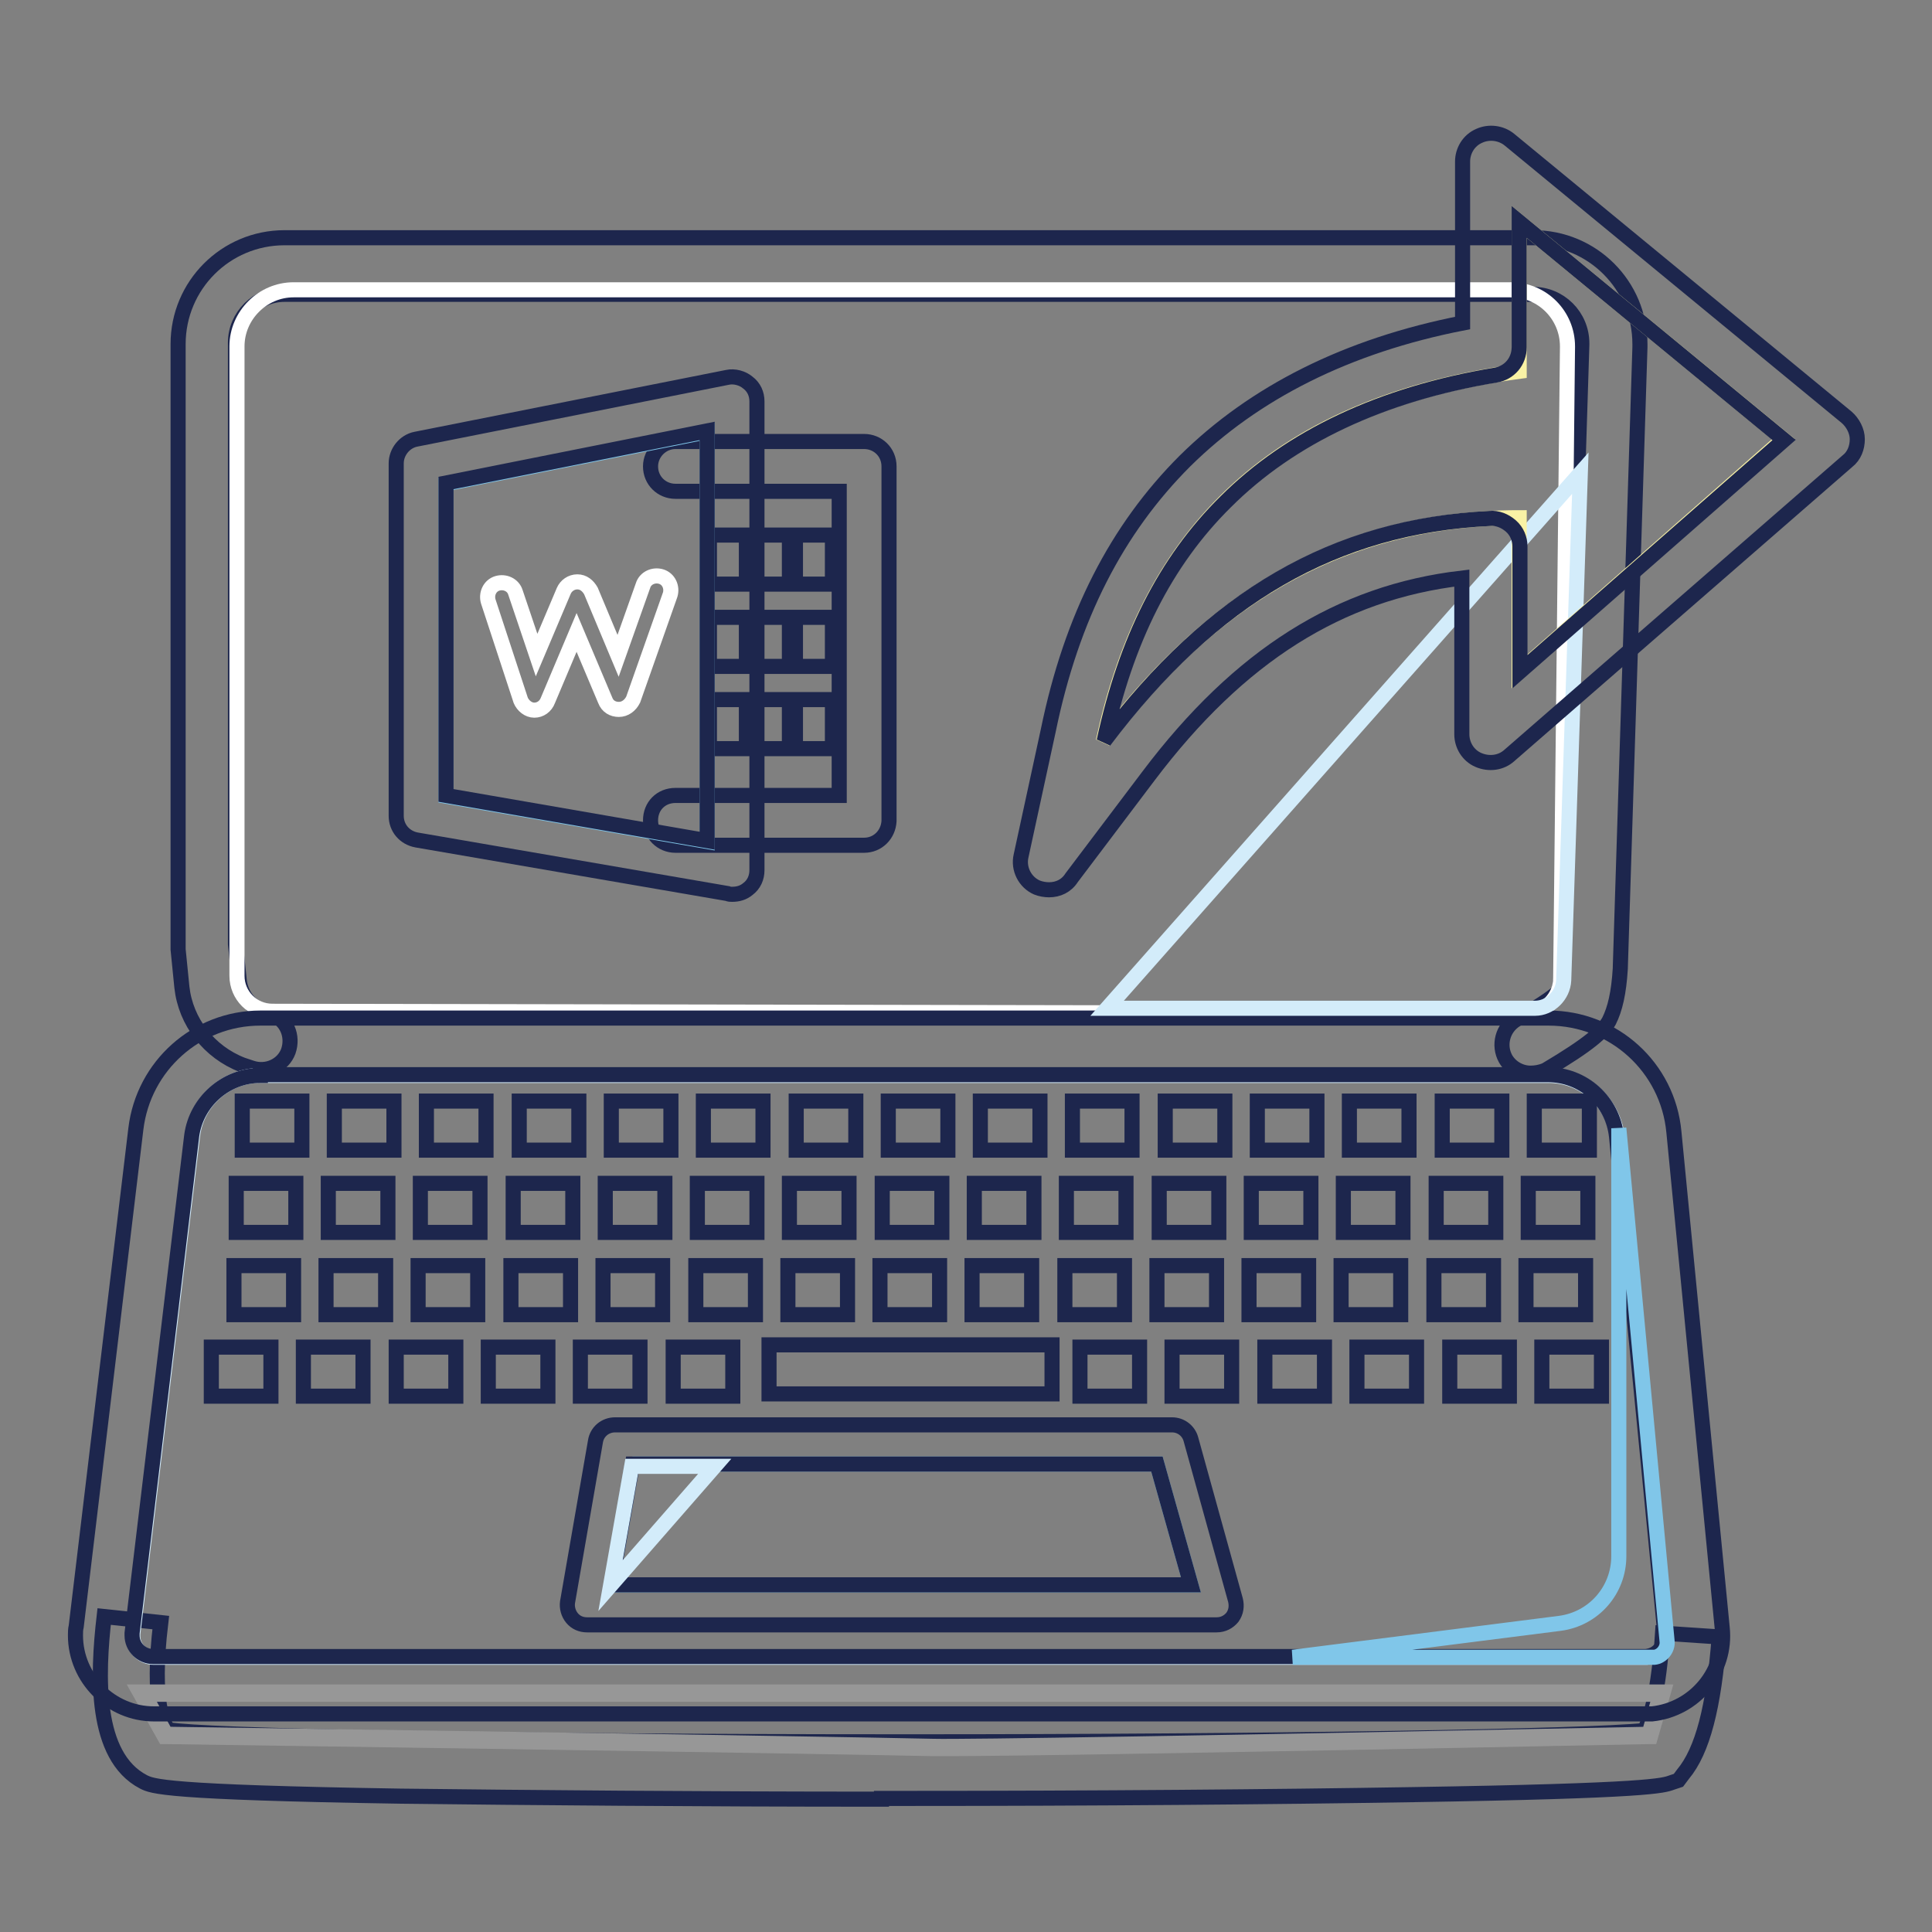
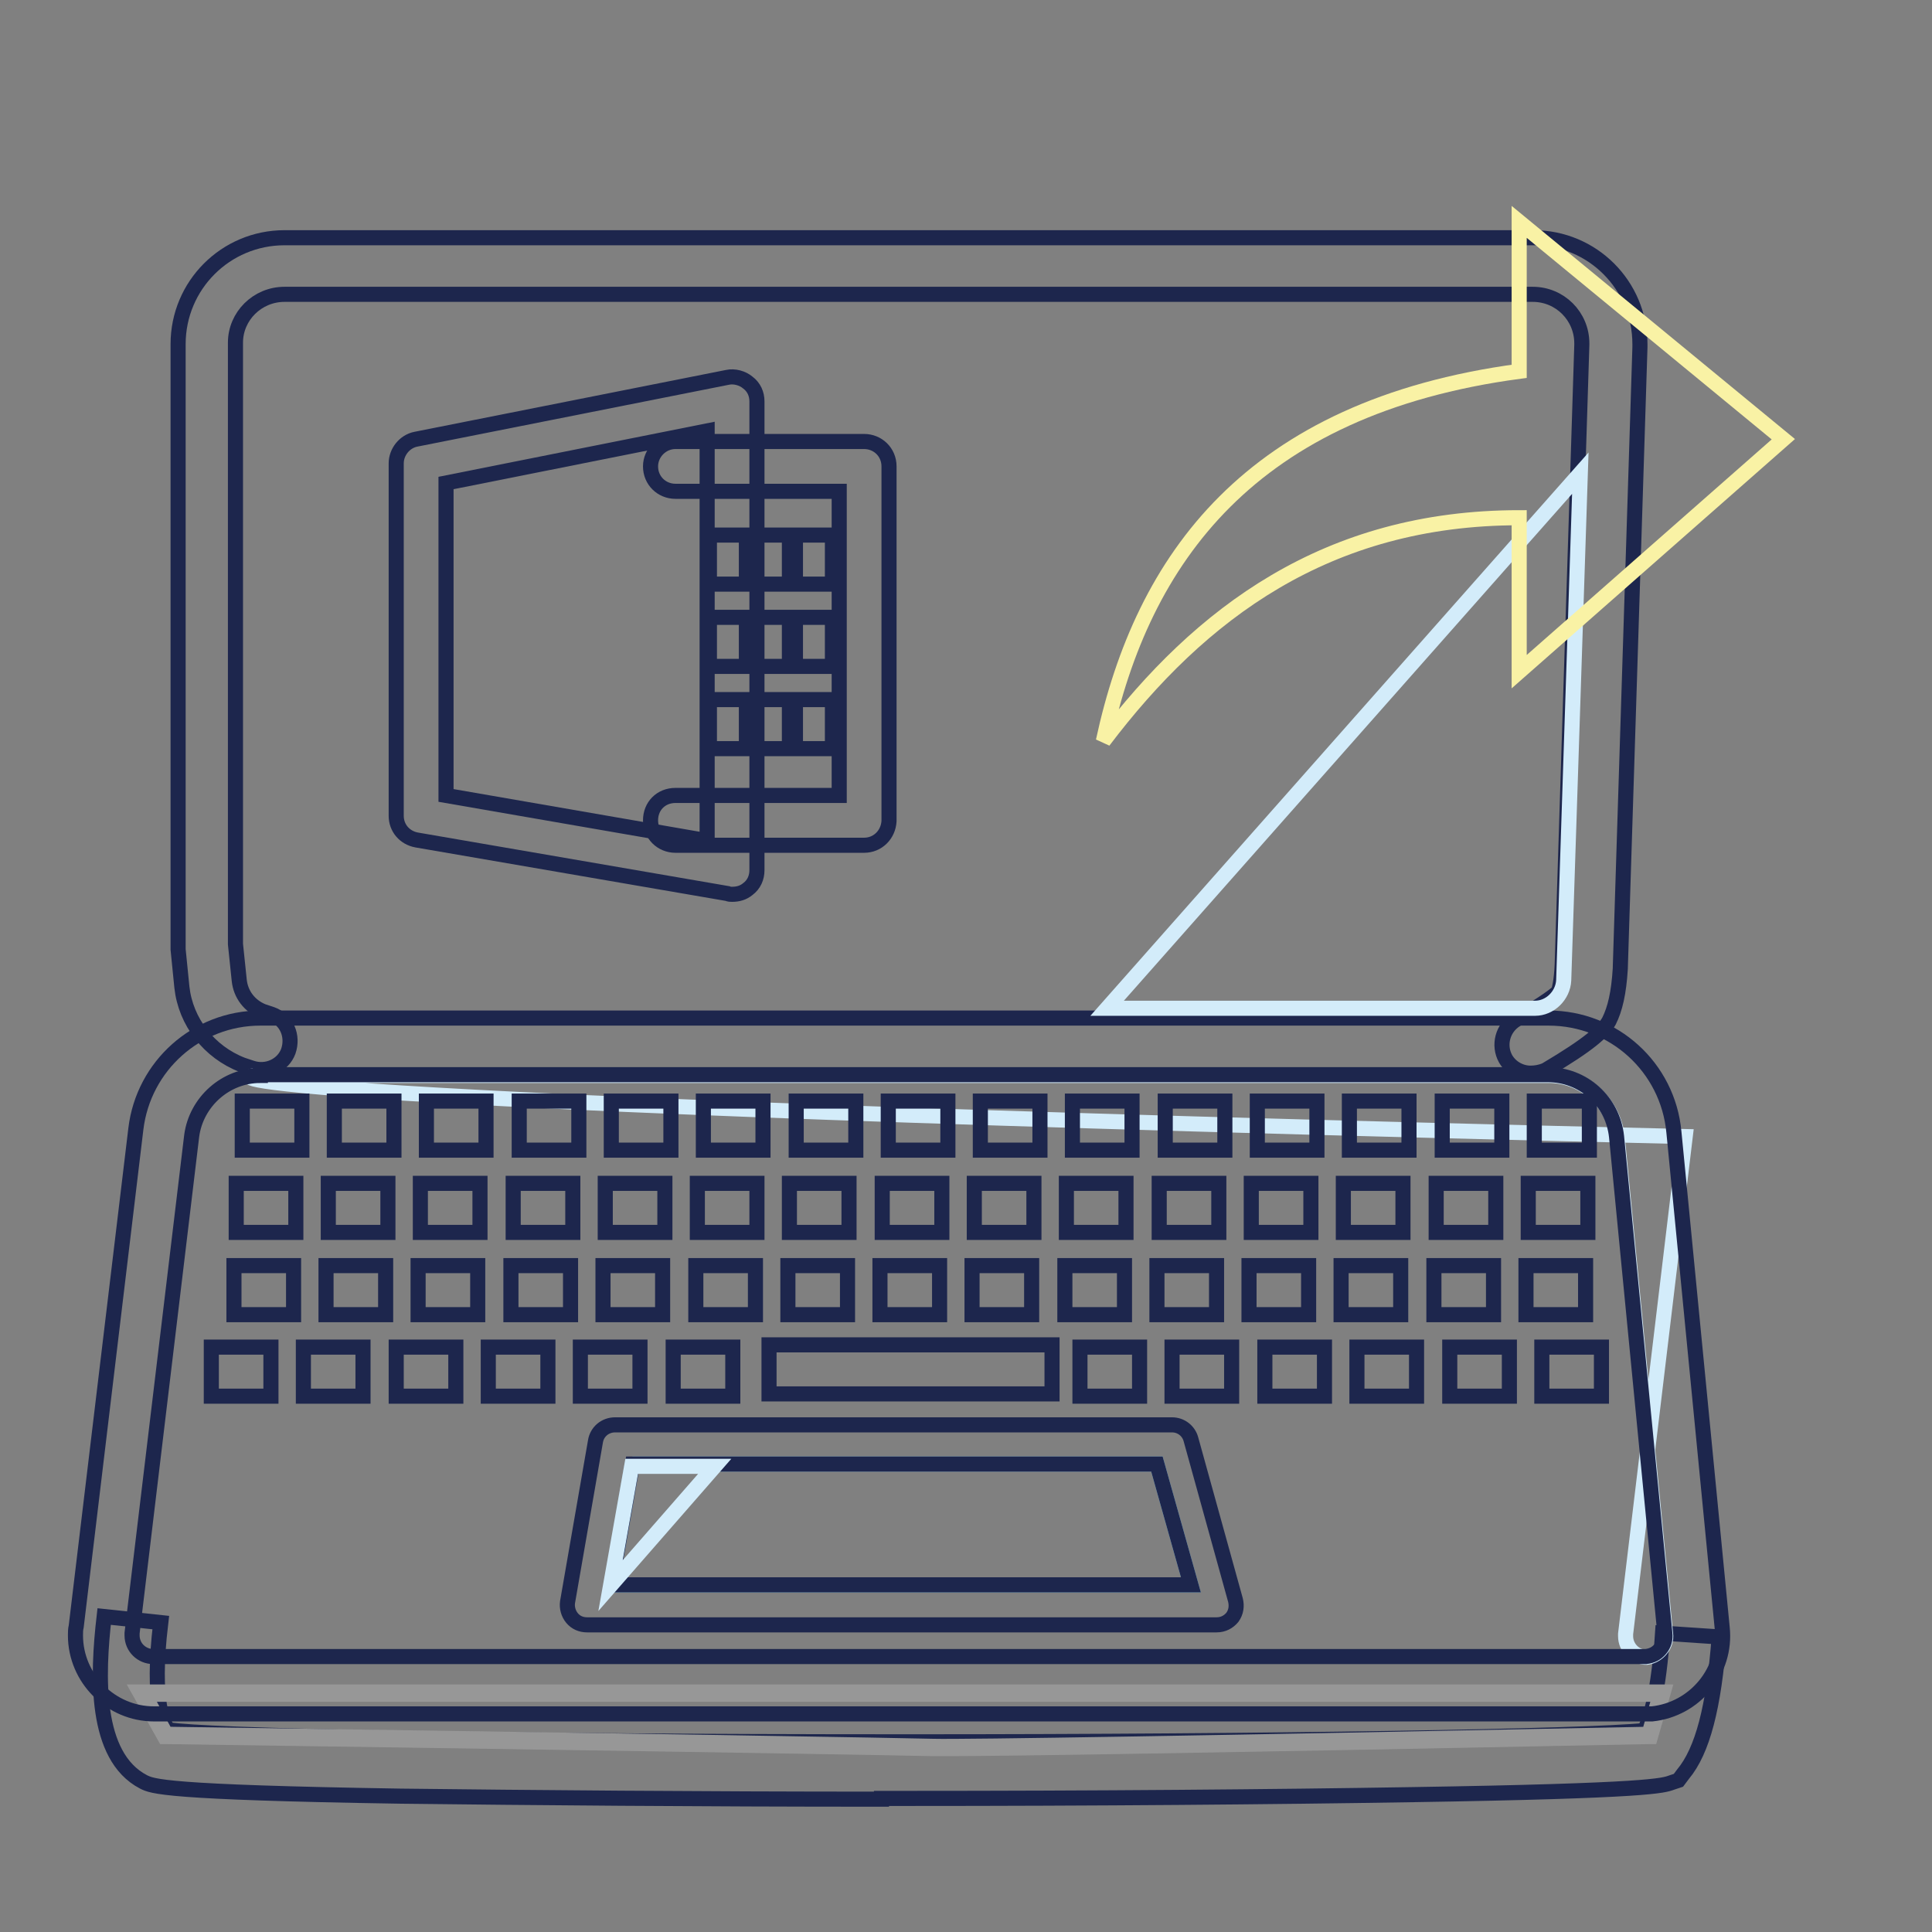
<svg xmlns="http://www.w3.org/2000/svg" version="1.1" x="0px" y="0px" viewBox="0 0 256 256" enable-background="new 0 0 256 256" xml:space="preserve">
  <rect x="0" y="0" width="256" height="256" fill="#808080" stroke="none" />
  <g>
    <path stroke-width="2" fill-opacity="0" stroke="#1d264d" d="M116.8,238.4c-24.2,0-46.7-0.2-63.7-0.4c-31.5-0.5-32.9-1.3-34.1-1.9c-6.5-3.4-6.1-14.1-5.2-21.9l7.5,0.8 c-1.3,10.9,0.5,13.6,1,14.2c5,0.8,39.8,1.6,98.3,1.6c48.9,0,89.3-0.7,97.3-1.5c0.8-1.6,1.9-5.2,2.4-12.9l7.5,0.5 c-0.7,9.3-2.2,15.1-4.8,18.2l-0.6,0.8l-0.9,0.3c-1.1,0.4-2.8,1.1-34.4,1.6c-18.1,0.3-42,0.5-67.2,0.5H116.8L116.8,238.4z" />
    <path stroke-width="2" fill-opacity="0" stroke="#80c6e9" d="M18.8,224.3l3.1,5.6c63.9,0.9,97.9,1.5,101.8,1.6c3.9,0.1,35.5-0.4,94.9-1.6l1.6-5.6H18.8z" />
    <path stroke-width="2" fill-opacity="0" stroke="#979797" d="M125.4,231.7h-1.7c-3.9-0.1-38.1-0.7-101.8-1.6h-0.1l-3.3-5.9h201.9l-1.7,5.9h-0.1 C164.8,231.2,133.5,231.7,125.4,231.7z M22,229.8c63.6,0.9,97.8,1.5,101.7,1.6c3.9,0.1,35.8-0.4,94.8-1.6l1.5-5.3H19.1L22,229.8 L22,229.8z" />
    <path stroke-width="2" fill-opacity="0" stroke="#1d264d" d="M202.8,142.2c-1.3,0-2.6-0.7-3.3-1.9c-1-1.8-0.4-4.1,1.4-5.2c4-2.3,5.3-3.4,5.6-3.7 c0.1-0.3,0.4-1.3,0.5-3.6l2.6-82.1v-0.2c0-3.6-2.9-6.5-6.5-6.5L37.7,39c-3.6,0-6.5,2.9-6.5,6.4v0.2l0,79.5l0.5,4.8 c0.2,1.9,1.4,3.4,3.1,4.1l1.2,0.4c2,0.7,2.9,2.9,2.2,4.9c-0.7,1.9-2.9,2.9-4.9,2.2l-1.2-0.4c-4.4-1.7-7.5-5.7-8-10.3l-0.5-5 c0-0.1,0-0.3,0-0.4V45.8v-0.2c0-7.8,6.3-14.1,14.1-14.1h165.5c7.8,0,14.1,6.3,14.1,14.1V46l-2.6,82.2v0.1c-0.2,3.3-0.7,5.4-1.5,7 c-0.8,1.4-2.5,3-8.4,6.5C204.1,142.1,203.4,142.2,202.8,142.2L202.8,142.2z" />
-     <path stroke-width="2" fill-opacity="0" stroke="#ffffff" d="M38.9,38.4h161.3c4.2,0,7.5,3.4,7.5,7.5V46l-0.9,83.6c0,2.6-2.1,4.7-4.7,4.7l-166-0.3 c-2.6,0-4.7-2.1-4.7-4.7V45.9C31.4,41.8,34.8,38.4,38.9,38.4L38.9,38.4z" />
-     <path stroke-width="2" fill-opacity="0" stroke="#d3ecfa" d="M34.5,142.5h170.7c4.7,0,8.6,3.6,9.1,8.2l6.4,65.8c0.2,1.5-1,2.9-2.5,3.1H20.4c-1.6,0-2.8-1.3-2.8-2.8 c0-0.1,0-0.2,0-0.3l7.9-65.9C26,146,29.9,142.5,34.5,142.5z" />
+     <path stroke-width="2" fill-opacity="0" stroke="#d3ecfa" d="M34.5,142.5h170.7c4.7,0,8.6,3.6,9.1,8.2l6.4,65.8c0.2,1.5-1,2.9-2.5,3.1c-1.6,0-2.8-1.3-2.8-2.8 c0-0.1,0-0.2,0-0.3l7.9-65.9C26,146,29.9,142.5,34.5,142.5z" />
    <path stroke-width="2" fill-opacity="0" stroke="#1d264d" d="M217.9,227.1H20.4c-5.7,0-10.4-4.7-10.4-10.4c0-0.4,0-0.8,0.1-1.2l7.9-65.9c1-8.4,8.1-14.7,16.5-14.7h170.7 c8.6,0,15.8,6.5,16.6,15.1l6.4,65.7c0.6,5.7-3.6,10.8-9.3,11.4C218.6,227.1,218.3,227.1,217.9,227.1L217.9,227.1z M34.5,142.5 c-4.6,0-8.5,3.5-9.1,8l-7.9,65.9c0,0.1,0,0.2,0,0.3c0,1.6,1.3,2.8,2.8,2.8h197.8c0.8-0.1,1.4-0.4,1.9-1c0.5-0.6,0.7-1.3,0.6-2.1 l-6.4-65.8c-0.5-4.7-4.4-8.2-9.1-8.2H34.5L34.5,142.5z" />
    <path stroke-width="2" fill-opacity="0" stroke="#80c6e9" d="M83.8,193.9L81,210h76.8l-4.5-16H83.8z" />
    <path stroke-width="2" fill-opacity="0" stroke="#1d264d" d="M161.2,215.3H77.8c-0.8,0-1.5-0.3-2-0.9c-0.5-0.6-0.7-1.4-0.6-2.1l3.7-21.3c0.2-1.3,1.3-2.2,2.6-2.2h73.8 c1.2,0,2.2,0.8,2.5,1.9l5.9,21.3c0.2,0.8,0.1,1.6-0.4,2.3C162.8,214.9,162.1,215.3,161.2,215.3z M81,210h76.8l-4.5-16H83.8L81,210 L81,210z" />
    <path stroke-width="2" fill-opacity="0" stroke="#d3ecfa" d="M94.7,194.3l-13.8,15.8l2.8-15.8H94.7z" />
-     <path stroke-width="2" fill-opacity="0" stroke="#80c6e9" d="M214.5,149.5l6.4,68c0.1,1-0.7,2-1.7,2.1h-47.9l35.4-4.5c4.5-0.6,7.8-4.4,7.8-8.9L214.5,149.5L214.5,149.5z " />
    <path stroke-width="2" fill-opacity="0" stroke="#1d264d" d="M210.6,152.4h-7.3v-6.5h7.3V152.4z M199,152.4h-7.9v-6.5h7.9V152.4z M186.7,152.4h-7.9v-6.5h7.9V152.4z  M174.5,152.4h-7.9v-6.5h7.9V152.4z M162.3,152.4h-7.9v-6.5h7.9V152.4L162.3,152.4z M150,152.4h-7.9v-6.5h7.9V152.4z M137.8,152.4 h-7.9v-6.5h7.9V152.4z M125.6,152.4h-7.9v-6.5h7.9V152.4z M113.4,152.4h-7.9v-6.5h7.9V152.4z M101.1,152.4h-7.9v-6.5h7.9V152.4z  M88.9,152.4H81v-6.5h7.9V152.4z M76.7,152.4h-7.9v-6.5h7.9V152.4L76.7,152.4z M64.4,152.4h-7.9v-6.5h7.9V152.4L64.4,152.4z  M52.2,152.4h-7.9v-6.5h7.9V152.4z M40,152.4h-7.9v-6.5H40L40,152.4L40,152.4z M210.4,163.3h-7.9v-6.5h7.9V163.3z M198.2,163.3 h-7.9v-6.5h7.9V163.3z M185.9,163.3H178v-6.5h7.9V163.3z M173.7,163.3h-7.9v-6.5h7.9V163.3z M161.5,163.3h-7.9v-6.5h7.9V163.3z  M149.2,163.3h-7.9v-6.5h7.9V163.3z M137,163.3h-7.9v-6.5h7.9V163.3z M124.8,163.3h-7.9v-6.5h7.9V163.3z M112.5,163.3h-7.9v-6.5 h7.9V163.3z M100.3,163.3h-7.9v-6.5h7.9V163.3z M88.1,163.3h-7.9v-6.5h7.9V163.3z M75.9,163.3H68v-6.5h7.9V163.3z M63.6,163.3h-7.9 v-6.5h7.9V163.3z M51.4,163.3h-7.9v-6.5h7.9V163.3z M39.2,163.3h-7.9v-6.5h7.9L39.2,163.3L39.2,163.3z M210.1,174.2h-7.9v-6.5h7.9 V174.2z M197.9,174.2H190v-6.5h7.9V174.2z M185.6,174.2h-7.9v-6.5h7.9V174.2z M173.4,174.2h-7.9v-6.5h7.9V174.2z M161.2,174.2h-7.9 v-6.5h7.9V174.2z M149,174.2h-7.9v-6.5h7.9V174.2z M136.7,174.2h-7.9v-6.5h7.9V174.2z M124.5,174.2h-7.9v-6.5h7.9V174.2z  M112.3,174.2h-7.9v-6.5h7.9V174.2L112.3,174.2z M100.1,174.2h-7.9v-6.5h7.9V174.2z M87.8,174.2h-7.9v-6.5h7.9V174.2z M75.6,174.2 h-7.9v-6.5h7.9V174.2z M63.3,174.2h-7.9v-6.5h7.9V174.2z M51.1,174.2h-7.9v-6.5h7.9L51.1,174.2L51.1,174.2z M38.9,174.2H31v-6.5 h7.9V174.2z M97.1,185h-7.9v-6.5h7.9V185z M84.8,185h-7.9v-6.5h7.9V185z M72.6,185h-7.9v-6.5h7.9V185z M60.4,185h-7.9v-6.5h7.9V185 z M48.1,185h-7.9v-6.5h7.9L48.1,185L48.1,185z M35.9,185H28v-6.5h7.9V185z M212.2,185h-7.9v-6.5h7.9V185z M200,185h-7.9v-6.5h7.9 V185z M187.7,185h-7.9v-6.5h7.9V185L187.7,185z M175.5,185h-7.9v-6.5h7.9V185L175.5,185z M163.2,185h-7.9v-6.5h7.9V185z M151,185 h-7.9v-6.5h7.9V185z M101.9,178.2h37.5v6.5h-37.5V178.2z" />
    <path stroke-width="2" fill-opacity="0" stroke="#d3ecfa" d="M209.4,62.7l-2.2,67.2c-0.1,2-1.8,3.7-3.8,3.7h-56.7L209.4,62.7L209.4,62.7z" />
    <path stroke-width="2" fill-opacity="0" stroke="#1d264d" d="M114.5,112h-25c-1.8,0-3.3-1.4-3.3-3.3s1.4-3.3,3.3-3.3h21.7V65.1H89.5c-1.8,0-3.3-1.4-3.3-3.3 c0-1.8,1.5-3.3,3.3-3.3h25c1.8,0,3.3,1.4,3.3,3.3v47C117.7,110.6,116.3,112,114.5,112z" />
    <path stroke-width="2" fill-opacity="0" stroke="#1d264d" d="M110.3,77.4h-4.9v-6.5h4.9V77.4z M104.6,77.4h-4.9v-6.5h4.9L104.6,77.4L104.6,77.4z M98.9,77.4H94v-6.5h4.9 V77.4z M110.3,88.3h-4.9v-6.5h4.9V88.3z M104.6,88.3h-4.9v-6.5h4.9L104.6,88.3L104.6,88.3z M98.9,88.3H94v-6.5h4.9V88.3z  M110.3,99.2h-4.9v-6.5h4.9V99.2z M104.6,99.2h-4.9v-6.5h4.9L104.6,99.2L104.6,99.2z M98.9,99.2H94v-6.5h4.9V99.2z" />
-     <path stroke-width="2" fill-opacity="0" stroke="#80c6e9" d="M59.1,64.1l34.6-6.9v54.3l-34.6-6V64.1z" />
    <path stroke-width="2" fill-opacity="0" stroke="#1d264d" d="M97,118.5c-0.2,0-0.4,0-0.6-0.1l-41.2-7.1c-1.6-0.3-2.7-1.6-2.7-3.2V61.4c0-1.5,1.1-2.9,2.6-3.2L96.4,50 c0.9-0.2,2,0.1,2.7,0.7c0.8,0.6,1.2,1.5,1.2,2.5v62.1c0,1-0.4,1.9-1.2,2.5C98.5,118.3,97.8,118.5,97,118.5L97,118.5z M59.1,105.4 l34.6,6V57.1l-34.6,6.9V105.4z" />
-     <path stroke-width="2" fill-opacity="0" stroke="#ffffff" d="M70.8,94.1L70.8,94.1c-0.8,0-1.5-0.6-1.8-1.3l-4.3-13.1c-0.3-1,0.2-2.1,1.2-2.4c1-0.3,2.1,0.2,2.4,1.2 l2.8,8.3l3.6-8.5c0.3-0.7,1-1.2,1.8-1.2c0.8,0,1.4,0.5,1.8,1.2l3.6,8.6l3.3-9.3c0.3-1,1.4-1.5,2.4-1.2c1,0.3,1.5,1.4,1.2,2.4 l-4.9,13.9C83.5,93.5,82.8,94,82,94c-0.8,0-1.5-0.4-1.8-1.2l-3.8-9l-3.8,9C72.3,93.6,71.6,94.1,70.8,94.1z" />
    <path stroke-width="2" fill-opacity="0" stroke="#f9f2a5" d="M201.3,89V68.6c-25.5,0-42.3,12.7-55.1,29.6c5.2-24.1,19.4-44.2,55.1-49V29.4l35,28.8L201.3,89z" />
-     <path stroke-width="2" fill-opacity="0" stroke="#1d264d" d="M139,117.9c-0.5,0-1.1-0.1-1.6-0.3c-1.6-0.7-2.5-2.5-2.1-4.2l3.6-16.6C142,81.7,148,70.1,157,61.1 c9.2-9.1,21.5-15.3,36.8-18.3V21.4c0-1.4,0.8-2.8,2.2-3.4c1.3-0.6,2.9-0.4,4,0.5l44.7,36.8c0.8,0.7,1.4,1.8,1.4,2.9 c0,1.1-0.4,2.2-1.3,2.9L200,100.1c-1.1,1-2.7,1.2-4.1,0.6c-1.4-0.6-2.2-2-2.2-3.4V76.6c-16.2,1.9-29.5,10.3-41.5,26.2L142,116.3 C141.3,117.4,140.2,117.9,139,117.9L139,117.9z M201.3,29.4V46c0,1.9-1.3,3.4-3.1,3.7c-15.1,2.5-27.2,8.2-35.8,16.8 c-8,7.9-13.2,18.3-16.1,31.7c14.4-19.1,30.6-28.5,51.1-29.5c1-0.1,2,0.3,2.8,1c0.8,0.7,1.2,1.7,1.2,2.7V89l35-30.7L201.3,29.4z" />
  </g>
</svg>